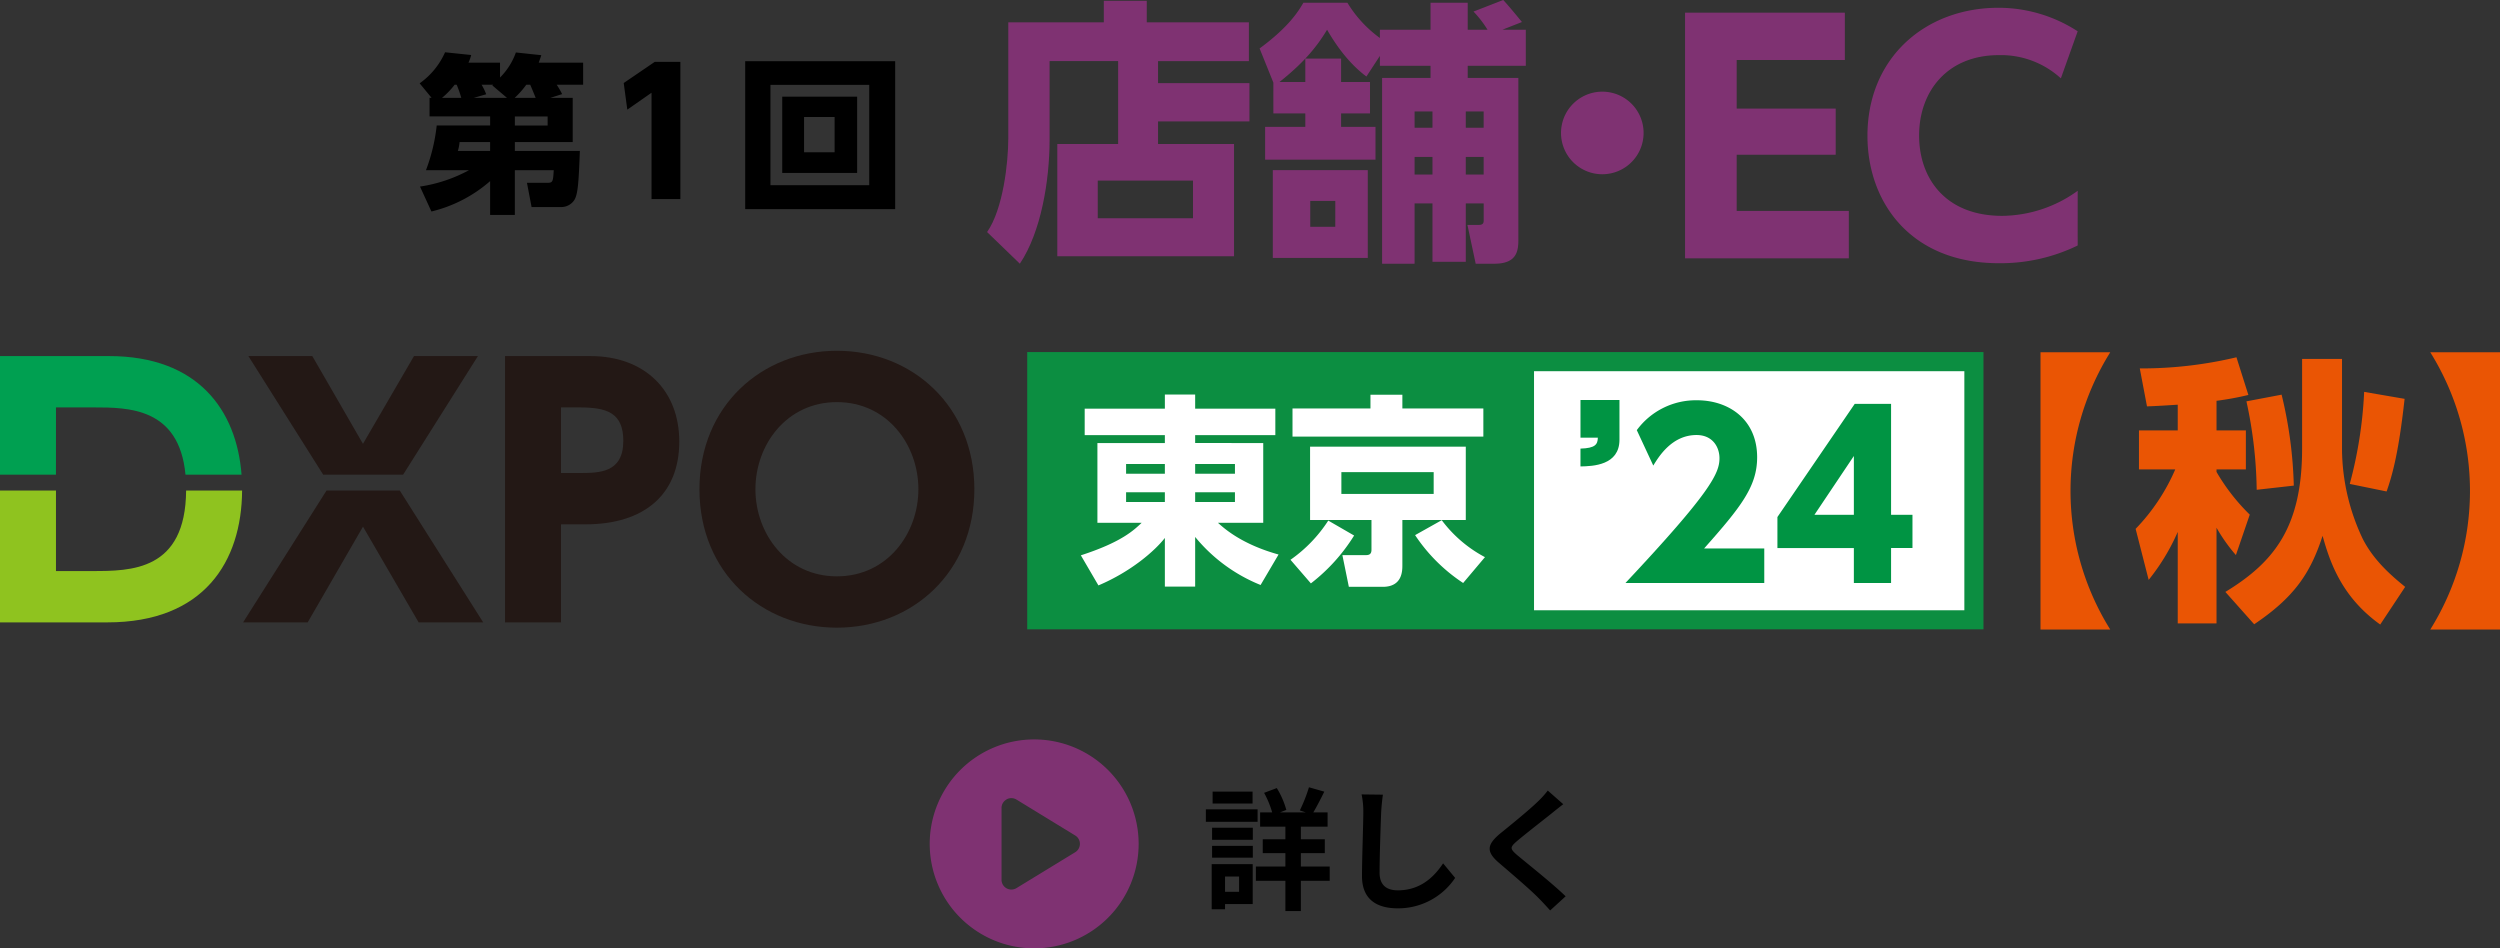
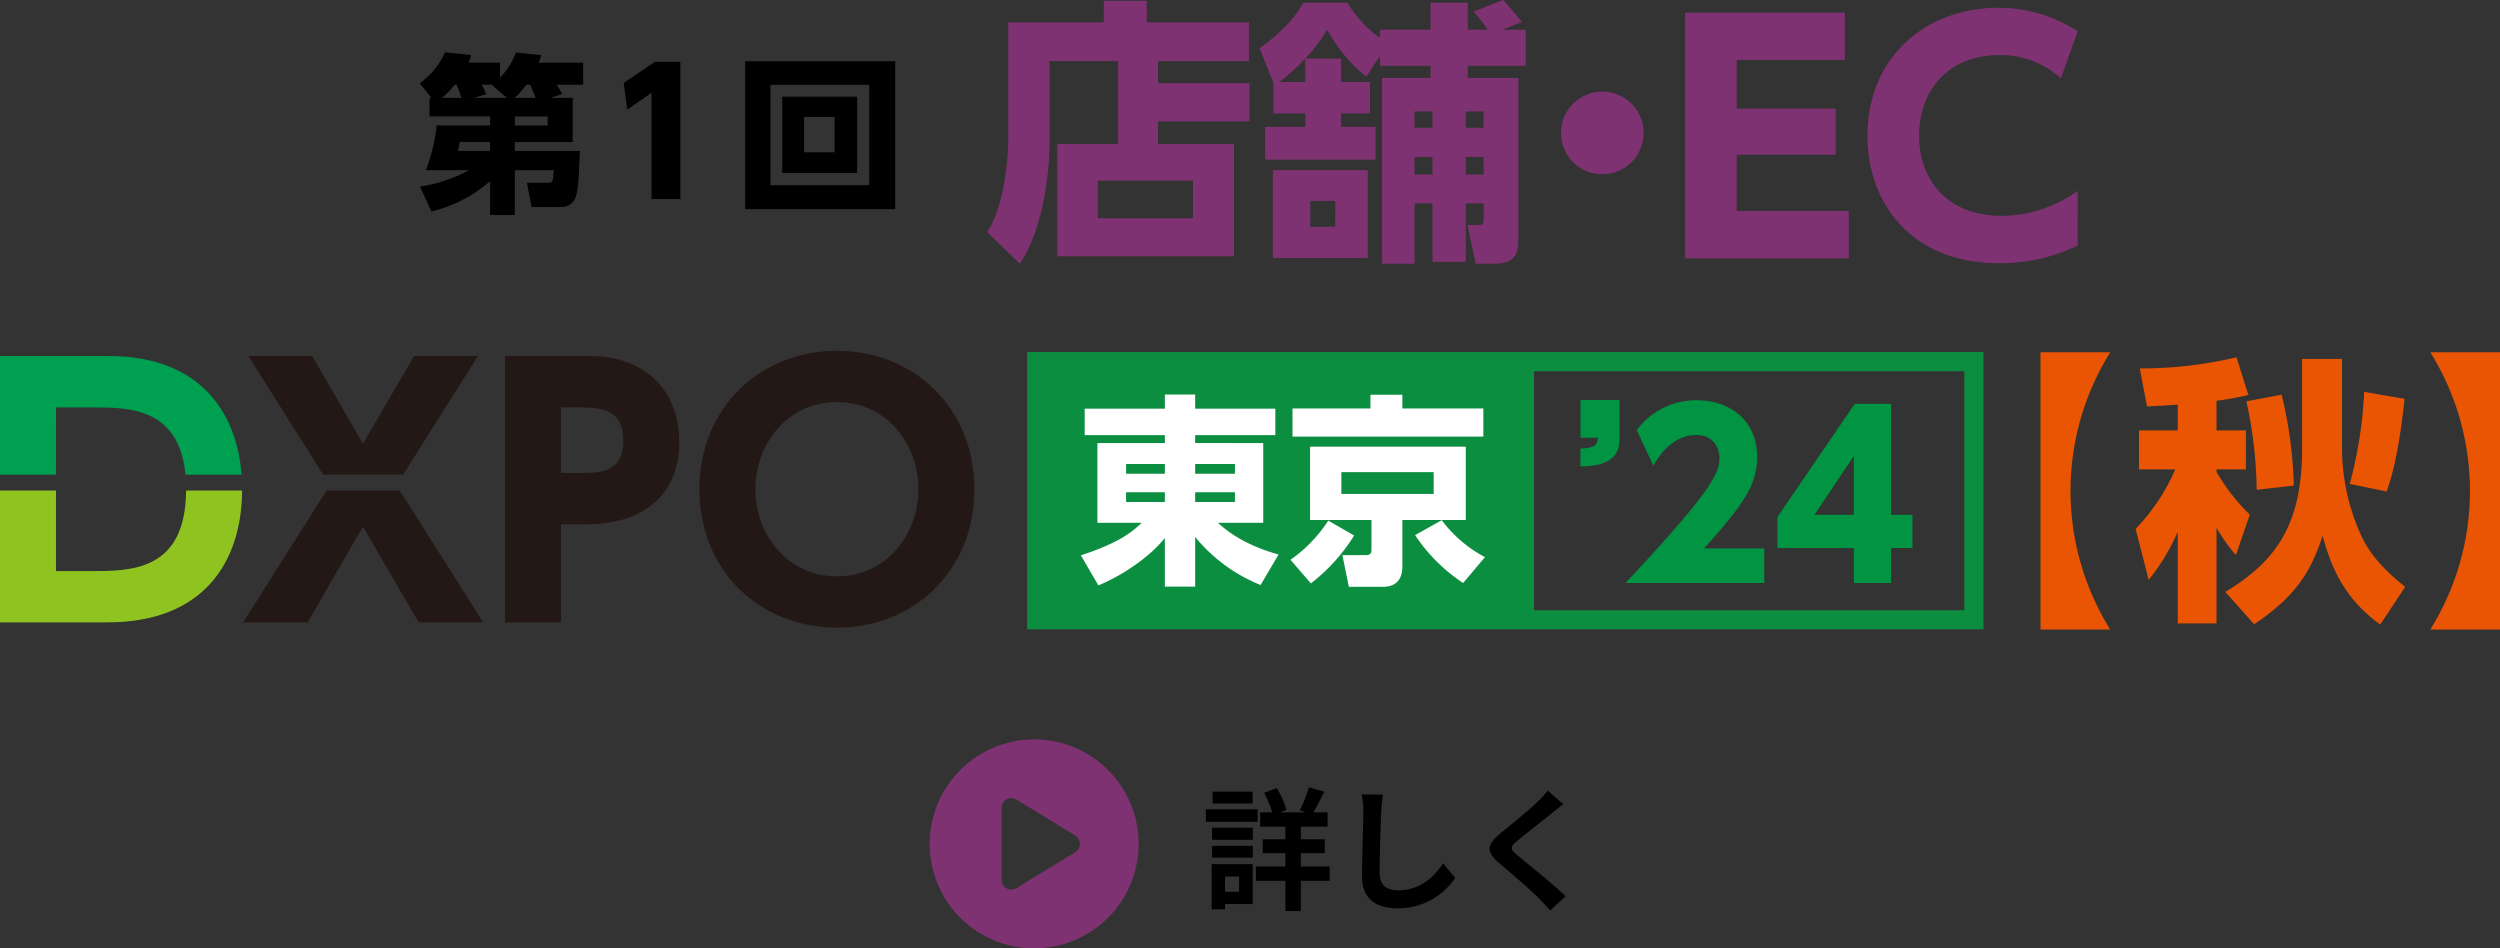
<svg xmlns="http://www.w3.org/2000/svg" width="717.961" height="272.351" viewBox="0 0 717.961 272.351">
  <rect x="0" y="0" width="717.961" height="272.351" fill="#333333" stroke="none" />
  <g id="logo-tka24-store-detail" transform="translate(-2464 -1917.188)">
    <g id="グループ_15671" data-name="グループ 15671" transform="translate(-29)">
      <g id="グループ_15668" data-name="グループ 15668" transform="translate(95.48 3.188)">
        <g id="グループ_15561" data-name="グループ 15561" transform="translate(2681 1914)">
          <g id="グループ_14732" data-name="グループ 14732" transform="translate(0 0)">
            <path id="パス_12140" data-name="パス 12140" d="M825.1,536.136h26.247v10.989H825.1v6.483h21.82v32.255H796.166V553.607h17.471v-23.8H793.951v22.532c0,11.859-2.451,26.562-8.538,35.654l-9.407-9.092c4.584-6.561,6.086-19.842,6.086-26.959V518.665h27.433V512.5h12.334v6.168h29.33v11.146H825.1Zm10.04,27.987H807.785v10.83H835.14Z" transform="translate(-776.006 -512.261)" fill="#7f3272" />
            <path id="パス_12141" data-name="パス 12141" d="M841.916,536.026l-3.952-9.8c8.38-6.167,11.146-10.673,12.57-13.123h12.65a34.809,34.809,0,0,0,9.328,10.119v-2.372h14.546V513.1h10.673v7.747h5.691a31,31,0,0,0-4.03-5.218l8.537-3.319c.791.79,3.636,4.189,5.376,6.324l-5.613,2.213h6.72v10.358h-16.68v3.478h14.547v46.486c0,3.162-.4,6.878-6.879,6.878h-5.376L897.651,576.9h3.321c1.028,0,1.344-.474,1.344-1.186v-4.982h-5.138v16.761h-9.567V570.732h-5.139v17.314h-9.329V534.683h13.915v-3.478H872.512v-2.847l-3.874,5.929c-6.166-4.585-10.04-11.3-11.3-13.44-3.32,5.614-7.59,10.2-13.678,15.021h7.432v-6.719h10.276v6.719h8.3v9.013h-8.3v3.873h9.882v9.407h-31.7v-9.407h11.542v-3.873h-9.172Zm27.117,25.14v25.22H841.758v-25.22Zm-9.329,8.855h-7.195v7.431H859.7Zm27.907-25.694h-5.139v4.666h5.139Zm0,13.045h-5.139v5.06h5.139Zm14.7-13.045h-5.138v4.666h5.138Zm0,13.045h-5.138v5.06h5.138Z" transform="translate(-759.707 -512.31)" fill="#7f3272" />
            <path id="パス_12142" data-name="パス 12142" d="M930.213,545.011a11.858,11.858,0,1,1-11.858-11.859A11.842,11.842,0,0,1,930.213,545.011Z" transform="translate(-741.678 -506.827)" fill="#7f3272" />
            <g id="グループ_14482" data-name="グループ 14482" transform="translate(200.442 2.232)">
              <path id="パス_12143" data-name="パス 12143" d="M977.961,542.742v13.25H949.529v16.146h32.2v13.6H934.7V515.188h45.892v13.6H949.529v13.952Z" transform="translate(-934.701 -513.785)" fill="#7f3272" />
              <path id="パス_12144" data-name="パス 12144" d="M1036.545,582.346a50.563,50.563,0,0,1-22.639,5.089c-25.45,0-37.733-17.638-37.733-36.59,0-22.465,16.672-36.768,37.644-36.768a41.761,41.761,0,0,1,22.728,6.757l-4.827,13.513a25.482,25.482,0,0,0-17.812-6.669c-14.831,0-22.9,10.442-22.9,23.078,0,12.286,7.547,23.079,23.868,23.079a37.483,37.483,0,0,0,21.674-7.2Z" transform="translate(-923.791 -514.077)" fill="#7f3272" />
            </g>
          </g>
        </g>
        <path id="パス_14679" data-name="パス 14679" d="M-31.948-29.057l3.381-1.078a22.238,22.238,0,0,0-1.568-2.7h7.6v-6.321H-35.28c.294-.882.441-1.225.735-2.156l-7.3-.784a19.22,19.22,0,0,1-4.557,7.2v-4.263h-9.065a11.556,11.556,0,0,0,.784-2.205l-7.5-.784a21.684,21.684,0,0,1-7.3,8.918l3.43,4.165h-.588v5.341h17.4v2.6H-64.582A51.844,51.844,0,0,1-67.669-8.281h12.348a42.638,42.638,0,0,1-14.063,4.7L-66.1,3.577A39.766,39.766,0,0,0-49.245-5.145v9.7h7.1V-8.281h11.172c-.2,3.283-.245,3.626-1.862,3.626h-5.831L-37.338,2.3h8.428A4.465,4.465,0,0,0-25.137.392c1.127-1.617,1.323-5.292,1.666-14.21H-42.14v-2.548h16.611V-29.057Zm-10.241,0a25.224,25.224,0,0,0,3.332-3.773h1.127c.294.686.539,1.225,1.568,3.773Zm.049,7.938v-2.6h9.408v2.6Zm-20.923-7.938a22.447,22.447,0,0,0,3.626-3.773h.588a33.869,33.869,0,0,1,1.323,3.773Zm9.114,0,3.577-1.029A15.97,15.97,0,0,0-51.7-32.83h3.332l-.245.2,4.214,3.577Zm4.7,12.691v2.548h-9.261a12.244,12.244,0,0,0,.49-2.548ZM-10.878-33.32l1.029,7.644,6.958-4.851V0H5.39V-39.4H-1.96ZM24.01-39.592V2.891H67.081V-39.592Zm35.623,6.811V-3.969H31.262V-32.781ZM34.643-29.4V-7.5H56.154V-29.4Zm15.043,5.831v10.143H40.915V-23.569Z" transform="translate(2587.52 1971.161)" />
      </g>
      <g id="グループ_15945" data-name="グループ 15945" transform="translate(2311.231)">
        <g id="logo-dxpo" transform="translate(181.769 2017.924)">
          <path id="パス_12109" data-name="パス 12109" d="M739.134,80.711h10.845c9.975,0,24.536.085,26.35,19.307h16.1c-1.414-18.413-12.419-34.049-38.075-34.049h-31.3v34.049h16.075Z" transform="translate(-723.059 -64.445)" fill="#00a051" />
          <path id="パス_12110" data-name="パス 12110" d="M749.5,115.8H739.134V92.671H723.059V130.54h30.82c27.8,0,38.579-17.479,38.709-37.869H776.51C776.341,115.786,760.666,115.8,749.5,115.8Z" transform="translate(-723.059 -52.539)" fill="#8fc31f" />
          <path id="パス_12111" data-name="パス 12111" d="M795.307,92.671,771.341,130.54h18.549l15.886-27.49,15.98,27.49H840.3L816.338,92.671Z" transform="translate(-701.531 -52.539)" fill="#231815" />
          <path id="パス_12112" data-name="パス 12112" d="M838.312,65.969H819.953L805.3,91.175,790.752,65.969H772.394l21.478,34.05h22.962Z" transform="translate(-701.062 -64.445)" fill="#231815" />
-           <path id="パス_12113" data-name="パス 12113" d="M847.915,65.969H823.373v76.476H839.45V114.29h7.038c16.646,0,26.921-8.372,26.921-23.78C873.409,75.669,863.325,65.969,847.915,65.969Zm-3.234,33.577H839.45V80.711h5.231c7.8,0,12.653,1.429,12.653,9.609C857.334,99.546,850.389,99.546,844.681,99.546Z" transform="translate(-678.332 -64.445)" fill="#231815" />
+           <path id="パス_12113" data-name="パス 12113" d="M847.915,65.969H823.373v76.476H839.45V114.29h7.038c16.646,0,26.921-8.372,26.921-23.78C873.409,75.669,863.325,65.969,847.915,65.969m-3.234,33.577H839.45V80.711h5.231c7.8,0,12.653,1.429,12.653,9.609C857.334,99.546,850.389,99.546,844.681,99.546Z" transform="translate(-678.332 -64.445)" fill="#231815" />
          <path id="パス_12114" data-name="パス 12114" d="M901.462,64.915c-21.593,0-39.477,15.887-39.477,39.761,0,23.971,17.884,39.761,39.477,39.761,21.687,0,39.475-15.98,39.475-39.761C940.937,80.992,923.244,64.915,901.462,64.915Zm0,64.779c-14.459,0-23.4-12.271-23.4-25.018S887,79.66,901.462,79.66s23.4,12.271,23.4,25.016S915.919,129.694,901.462,129.694Z" transform="translate(-661.115 -64.915)" fill="#231815" />
        </g>
        <g id="グループ_15941" data-name="グループ 15941" transform="translate(-138.231 195.349)">
          <g id="グループ_15018" data-name="グループ 15018" transform="translate(524.236 1128.815)">
-             <rect id="長方形_2107" data-name="長方形 2107" width="269.126" height="74.147" transform="translate(93.51 697.097)" fill="#fff" />
            <g id="グループ_12961" data-name="グループ 12961" transform="translate(247.154 682.456)">
              <path id="パス_14682" data-name="パス 14682" d="M22.976-9.92c10.56-11.9,15.232-17.792,15.232-26.176,0-10.88-8.128-16.384-17.28-16.384A21.05,21.05,0,0,0,3.648-43.9L8.384-33.728C9.984-36.352,13.76-42.5,20.8-42.5c4.672,0,6.592,3.52,6.592,6.656C27.392-31.552,24.96-26.176.384,0H40.256V-9.92ZM76.672,0V-10.048h6.144v-9.536H76.672V-51.456H66.24L44.032-18.944v8.9H65.984V0ZM65.984-36.48v16.9H54.656Z" transform="translate(15.025 78)" fill="#009443" />
              <path id="パス_14681" data-name="パス 14681" d="M2.5-55.3V-44.48H7.488c-.064,1.92-.7,3.008-4.992,3.136v5.12c3.584-.064,11.2-.32,11.2-7.68V-55.3Z" transform="translate(0 80.746)" fill="#009443" />
            </g>
            <path id="中マド_2" data-name="中マド 2" d="M274.621,79.637l-.006,0v0H0V0H274.621V79.637ZM145.547,5.488v68.66H269.131V5.49H145.547Z" transform="translate(90.764 694.129)" fill="#0c8e41" />
            <path id="パス_14680" data-name="パス 14680" d="M56.376-45.588H33.35v-4.06h-8.7v4.06H1.624v7.6H24.65v2.262H5.278v22.91h12.7C15.718-10.672,12.18-7.25.522-3.48L5.568,5.162c9.454-4,16.24-9.976,19.082-13.63V5.51h8.7V-8.758a46.89,46.89,0,0,0,18.792,13.8L57.3-3.712c-10.44-2.9-15.486-7.366-17.4-9.106H52.9v-22.91H33.35V-37.99H56.376ZM13.514-29.7H24.65v2.784H13.514Zm0,8.12H24.65v2.784H13.514ZM44.776-29.7v2.784H33.35V-29.7Zm0,8.12v2.784H33.35v-2.784ZM111.07-34.684H66.352V-13.63H83.984v8.584c0,1.334-.812,1.508-1.624,1.508H75.632l1.856,9.106h9.744c5.626,0,5.626-4.582,5.626-6.264V-13.63H111.07Zm-9.222,13.572H75.342v-6.264h26.506Zm14.268-24.534H92.858V-49.59H83.694v3.944H61.306v8.062h54.81ZM66.584,4.582A52.012,52.012,0,0,0,79-9.164l-7.424-4.292A40.562,40.562,0,0,1,60.726-2.2ZM96.512-9.28a48.652,48.652,0,0,0,13.8,13.746l6.264-7.424a37.162,37.162,0,0,1-12.412-10.614Z" transform="translate(105.645 755.984)" fill="#fff" />
          </g>
          <g id="グループ_15934" data-name="グループ 15934" transform="translate(-155 -93.019)">
            <path id="パス_13623" data-name="パス 13623" d="M760.7,879.117v-79.64H780.74a75.158,75.158,0,0,0,0,79.64Z" transform="translate(300.297 1116.541)" fill="#ea5504" />
            <path id="パス_13624" data-name="パス 13624" d="M780.95,813.526c-5.01.321-6.6.4-8.831.482l-2.067-10.9a117.671,117.671,0,0,0,27.761-3.2l3.423,10.819a86.264,86.264,0,0,1-9.148,1.682V820.9h8.43v11.214h-8.43v.722a57.594,57.594,0,0,0,9.545,12.26l-3.978,11.618a48.5,48.5,0,0,1-5.568-7.856v27.484H780.95V850.059a60.373,60.373,0,0,1-8.35,13.782l-3.744-14.658a57.013,57.013,0,0,0,11.379-17.069h-10.42V820.9H780.95Zm47.176-13.136v25.955a60.794,60.794,0,0,0,5.885,25.561c3.263,6.568,8.831,11.136,12.251,13.939L839.1,876.66c-10.978-7.849-14.4-17.708-16.549-25.477-3.5,10.819-8.2,17.7-19.649,25.4l-8.273-9.29c14.078-8.575,22.037-18.668,22.037-41.182V800.39Zm-17.344,10.254a122.73,122.73,0,0,1,3.5,26.119l-10.657,1.2a125.666,125.666,0,0,0-2.946-25.4Zm35.32,1.2c-1.747,15.942-3.657,22.273-5.167,26.6l-10.581-2.164a123.155,123.155,0,0,0,4.135-26.436Z" transform="translate(319.462 1117.555)" fill="#ea5504" />
            <path id="パス_13625" data-name="パス 13625" d="M814.213,799.477v79.64h-20.03a75.2,75.2,0,0,0,0-79.64Z" transform="translate(378.748 1116.541)" fill="#ea5504" />
          </g>
        </g>
      </g>
    </g>
    <g id="グループ_2" data-name="グループ 2" transform="translate(830.05 1566.539)">
      <path id="circle-play-solid" d="M0,30A30,30,0,1,1,30,60,30,30,0,0,1,0,30ZM22.066,17.238a2.809,2.809,0,0,0-1.441,2.449V40.313A2.815,2.815,0,0,0,24.914,42.7L41.789,32.391a2.815,2.815,0,0,0,0-4.8L24.914,17.273a2.843,2.843,0,0,0-2.848-.059Z" transform="translate(1900.95 563)" fill="#7f3272" />
      <path id="パス_2" data-name="パス 2" d="M14.668-31.008H3.192v3.42H14.668Zm1.444,5.092H1.254v3.572H16.112Zm-5.32,19.3v4.37H6.764v-4.37Zm3.914-3.572H2.926V2.774H6.764V1.292h7.942ZM3.04-12.046h11.7v-3.382H3.04Zm0-5.13h11.7v-3.458H3.04ZM36.822-9.5H28.538v-3.838h6.878v-3.99H28.538v-3.61h7.676v-4.1h-4.1c.95-1.6,2.09-3.8,3.154-5.966L30.86-32.258a43.986,43.986,0,0,1-2.622,6.65l1.71.57h-7.41l1.824-.722a24.405,24.405,0,0,0-2.736-6.27l-3.648,1.368A27.077,27.077,0,0,1,20.3-25.038H16.834v4.1h7.258v3.61h-6.5v3.99h6.5V-9.5H15.618v4.1h8.474V3.3h4.446V-5.4h8.284ZM52.1-30.134l-6.12-.076a24.237,24.237,0,0,1,.494,5.13c0,3.268-.38,13.262-.38,18.354,0,6.5,4.028,9.234,10.26,9.234a19.671,19.671,0,0,0,16.492-8.74l-3.458-4.18c-2.736,4.142-6.726,7.752-13,7.752-2.964,0-5.244-1.254-5.244-5.092,0-4.712.3-13.224.456-17.328C51.68-26.6,51.87-28.538,52.1-30.134ZM103.892-27.4l-4.446-3.914a26.411,26.411,0,0,1-2.926,3.23c-2.546,2.47-7.752,6.688-10.754,9.12-3.8,3.192-4.1,5.206-.3,8.436,3.454,2.966,9.04,7.716,11.358,10.11,1.14,1.14,2.242,2.356,3.306,3.534L104.576-.95C100.7-4.712,93.48-10.412,90.63-12.806c-2.052-1.786-2.09-2.2-.076-3.952,2.546-2.166,7.562-6.042,10.032-8.018C101.46-25.5,102.714-26.486,103.892-27.4Z" transform="translate(1979 609)" />
    </g>
  </g>
</svg>